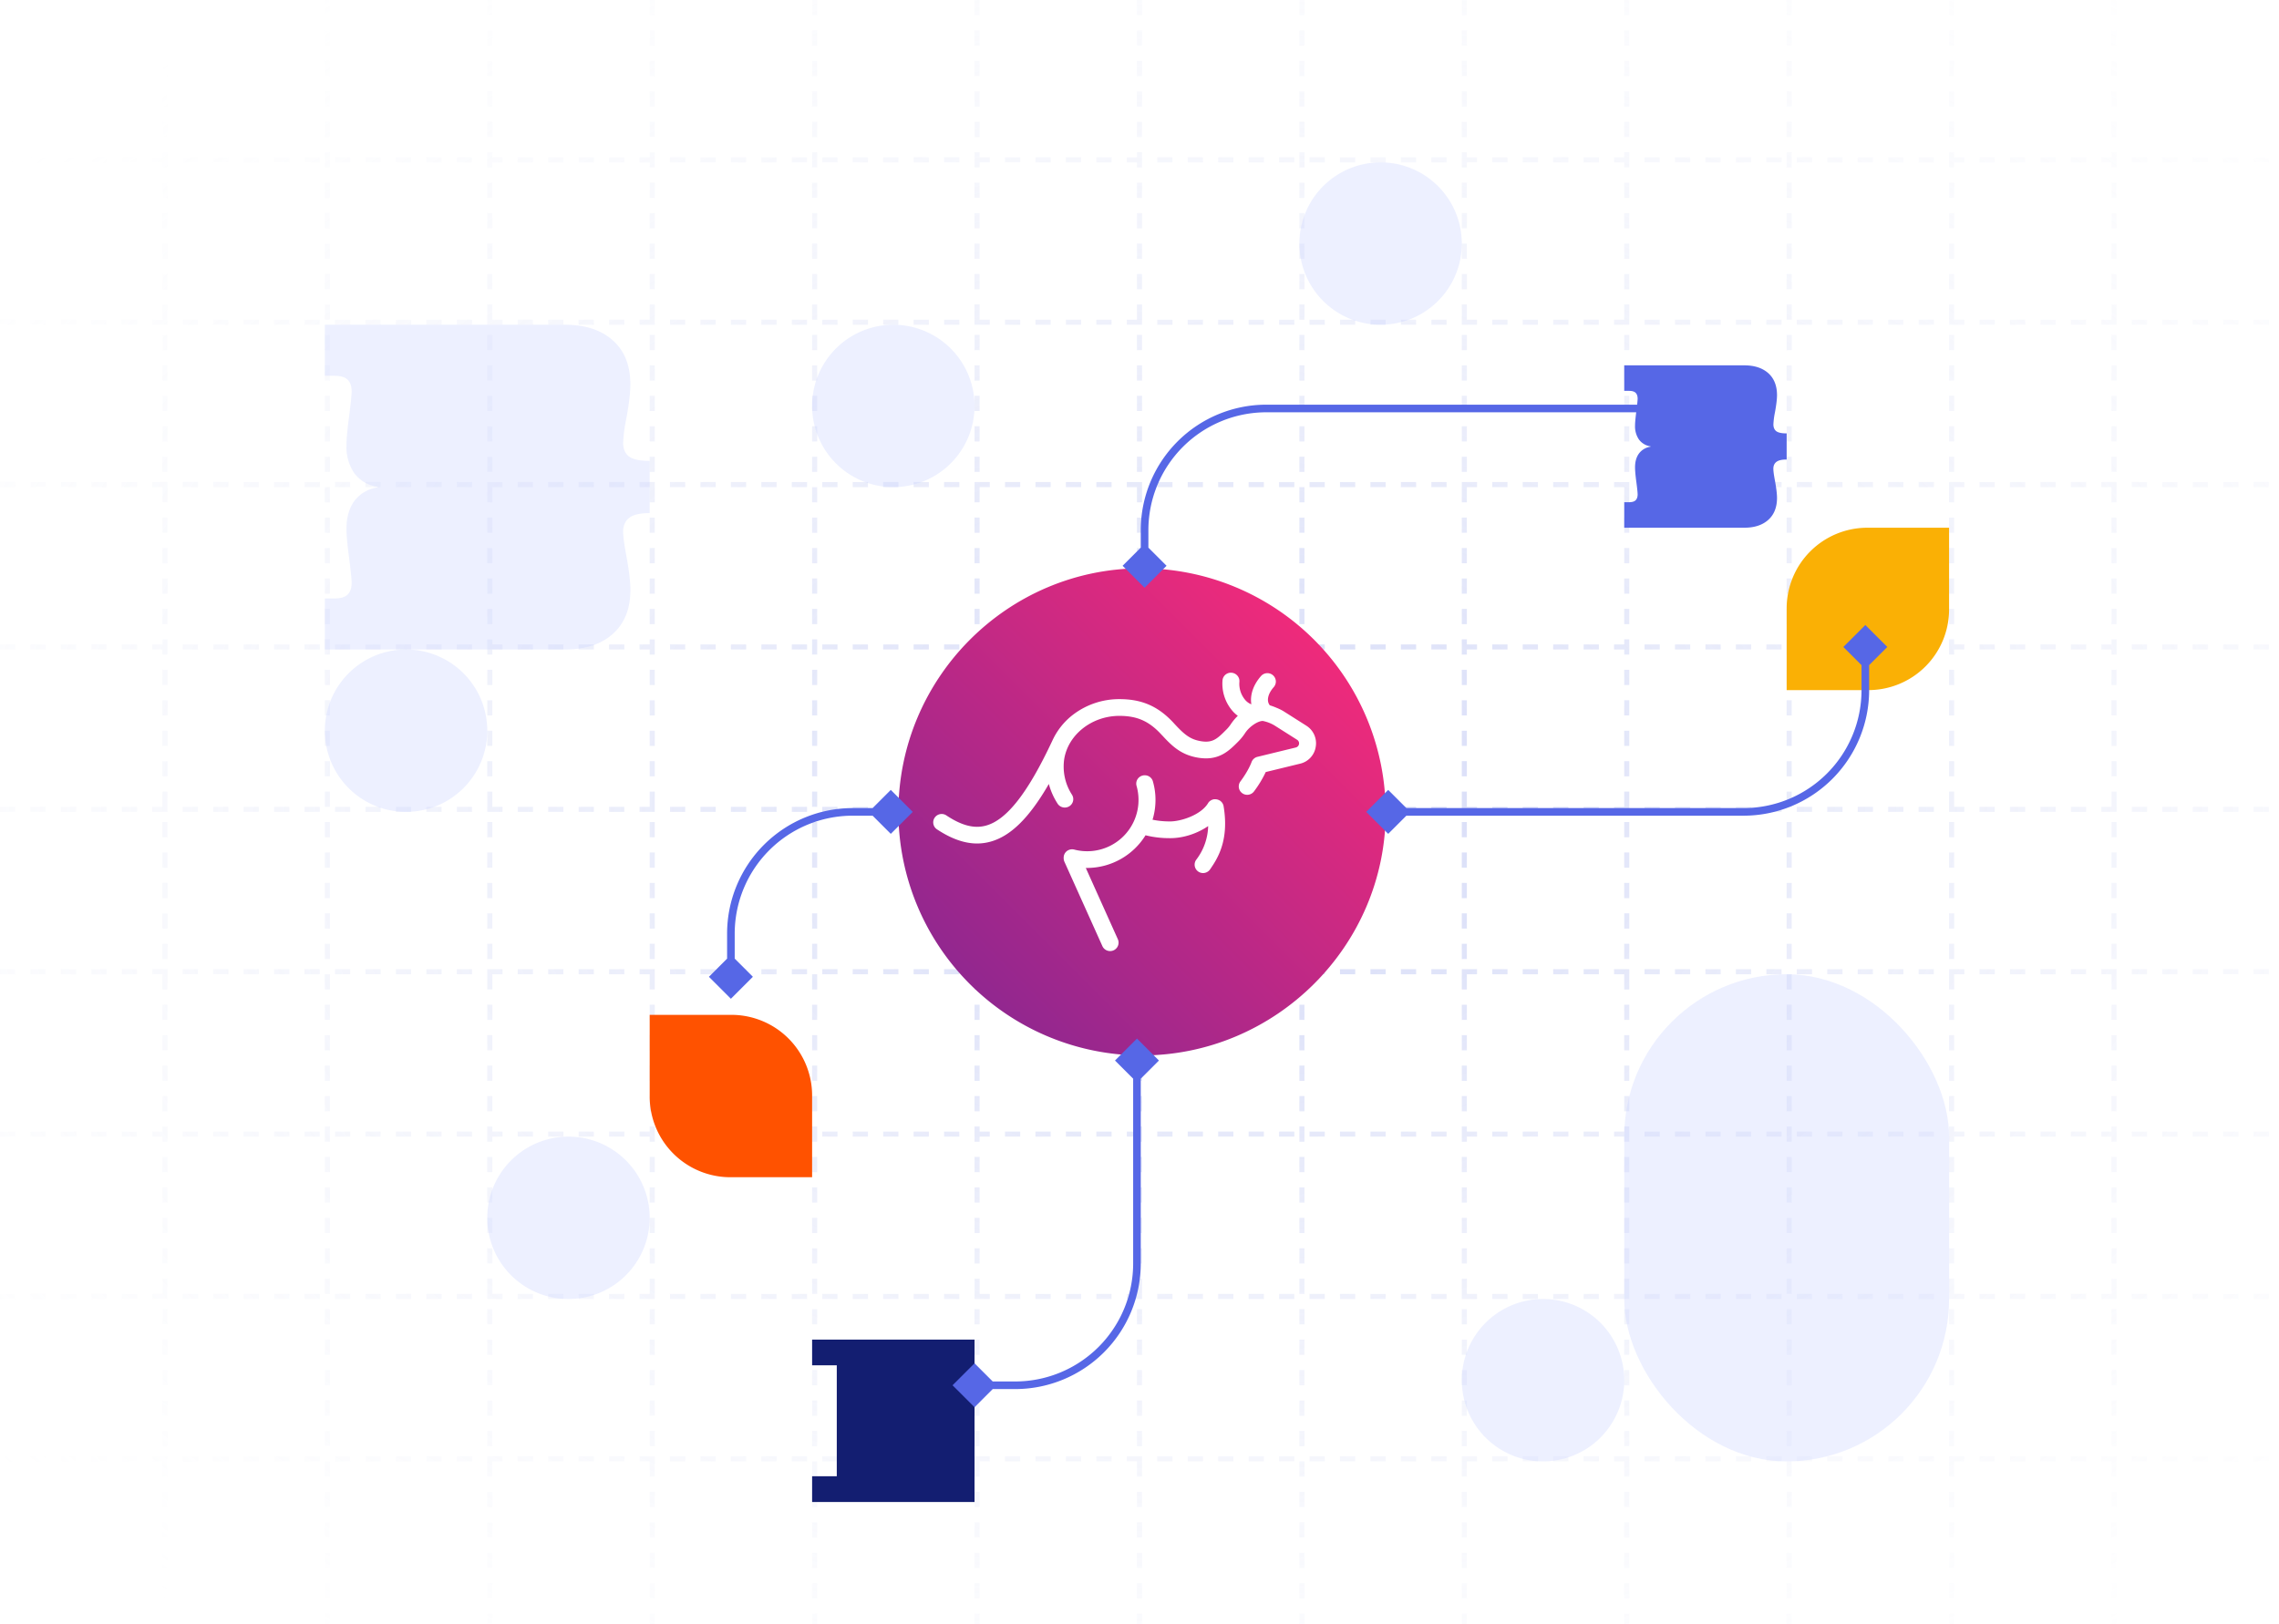
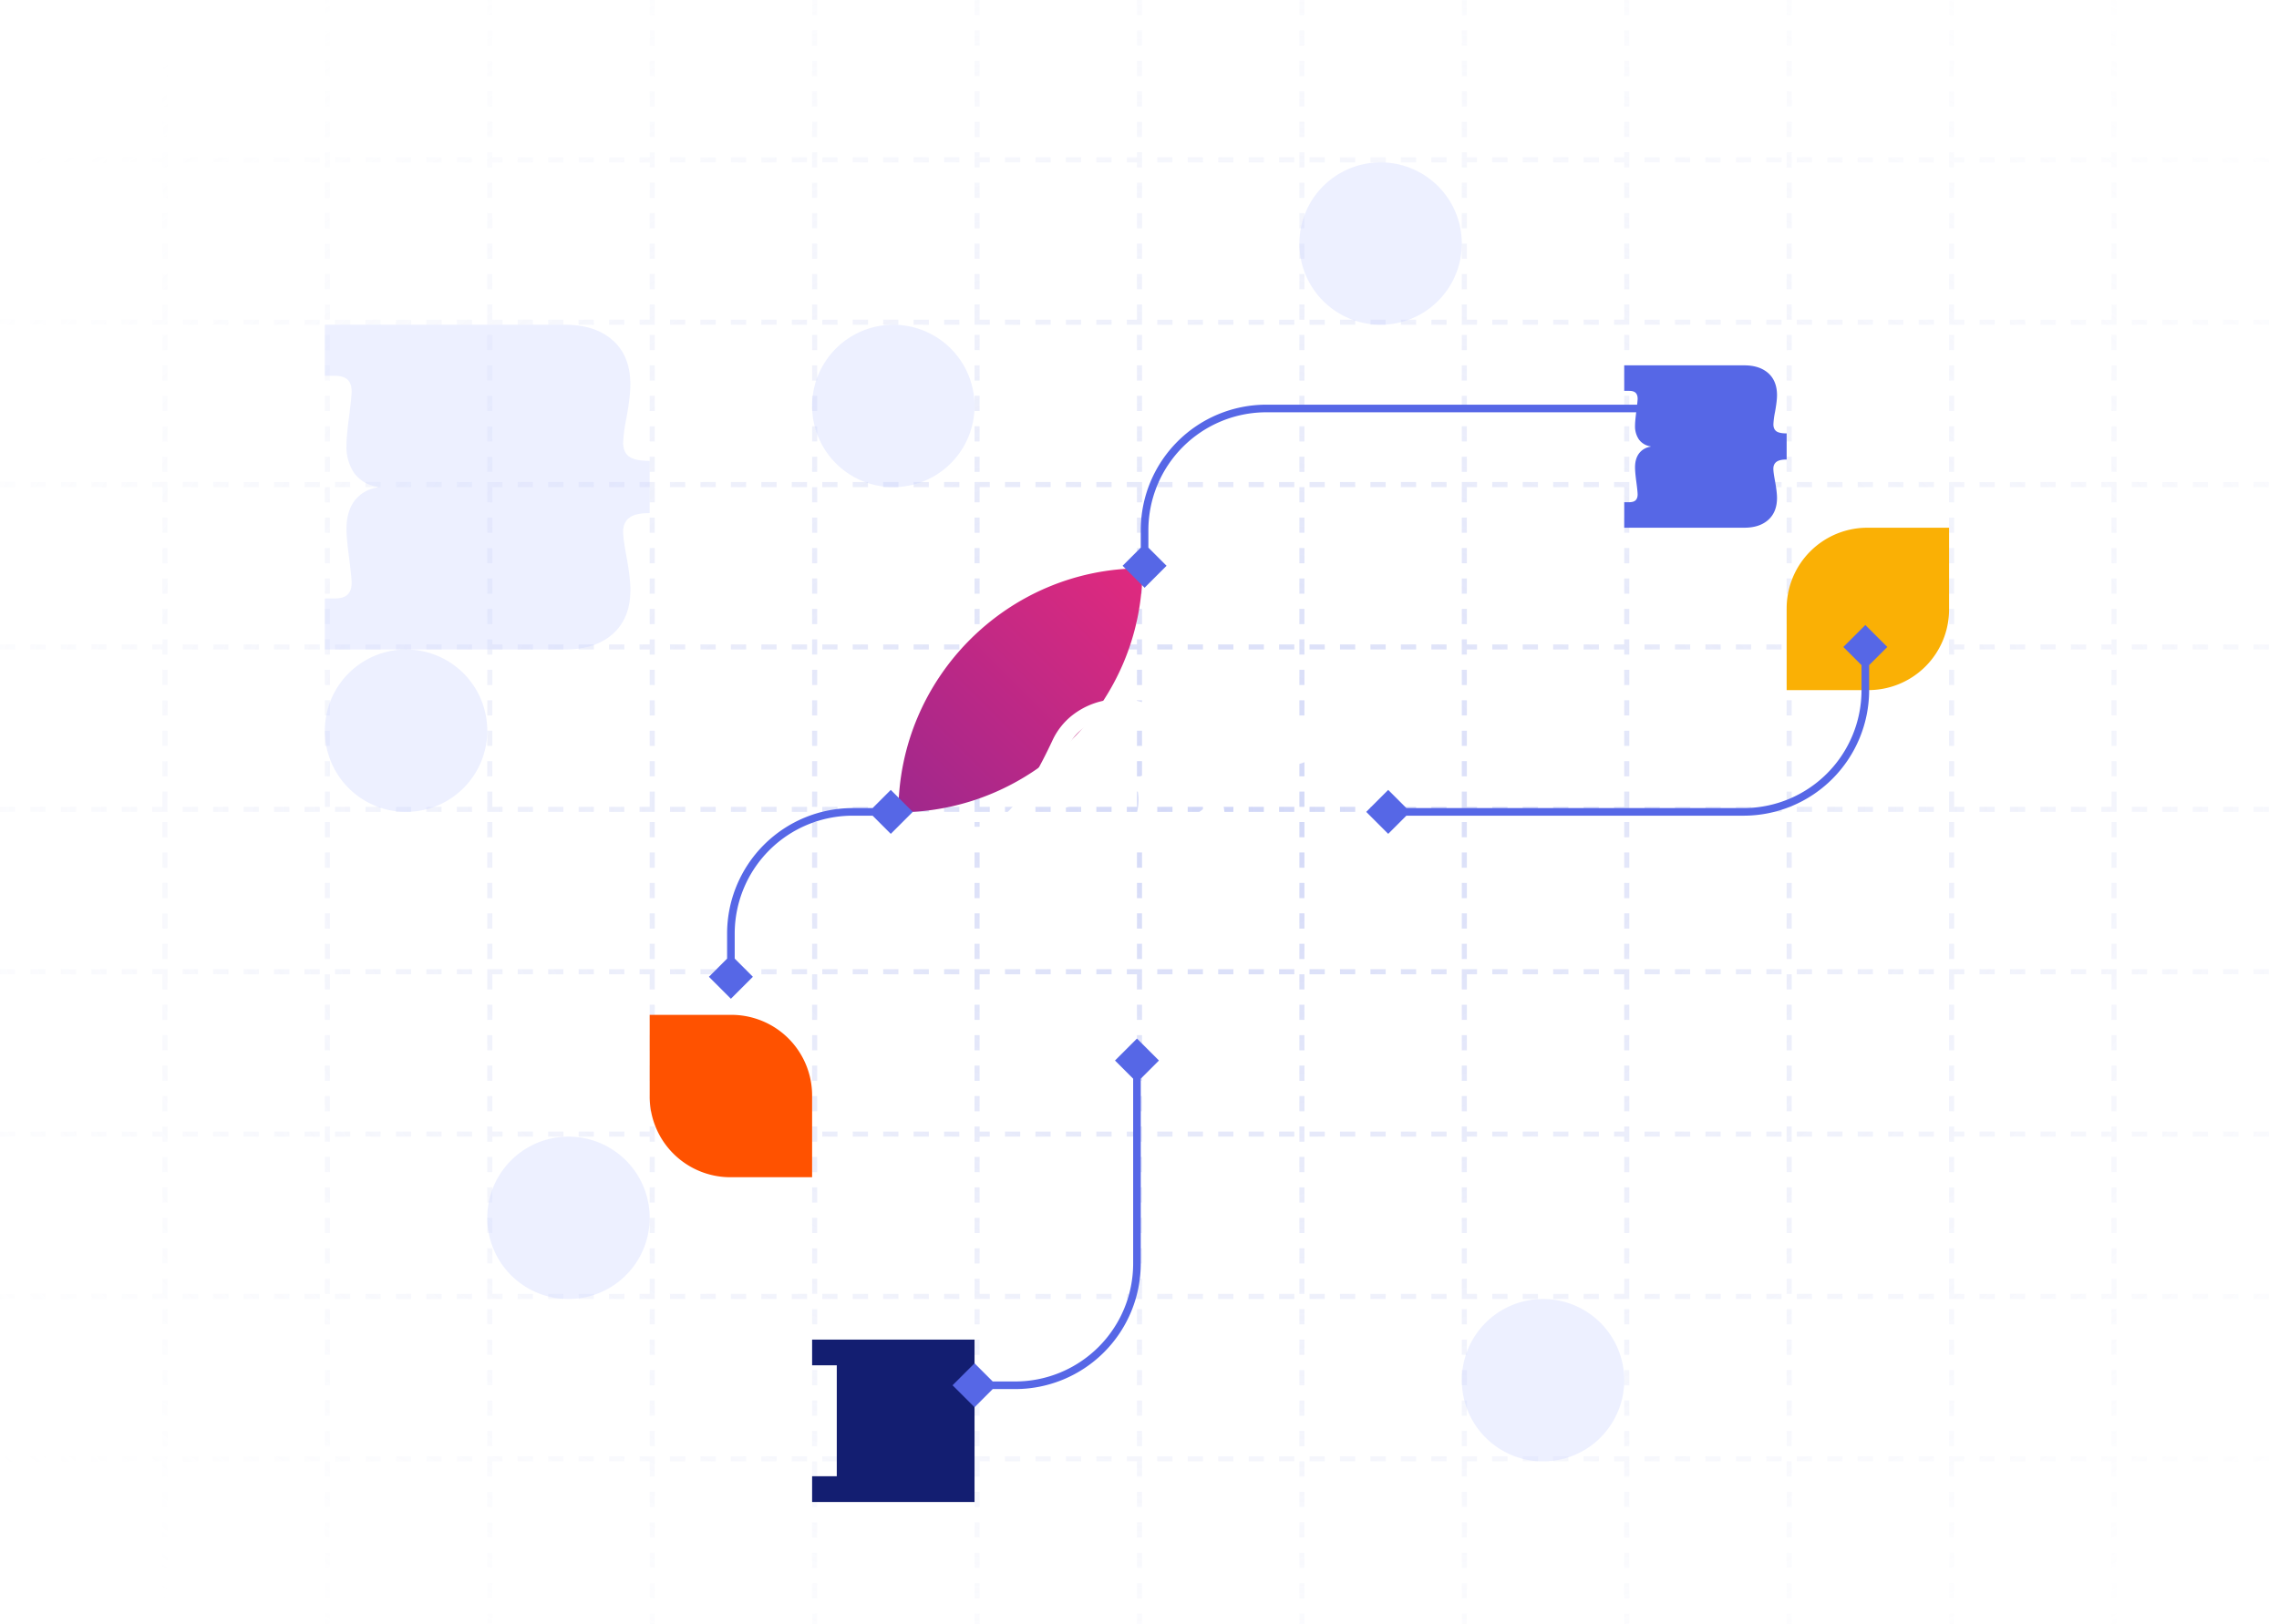
<svg xmlns="http://www.w3.org/2000/svg" width="449" height="320" fill="none" viewBox="0 0 449 320">
  <path stroke="url(#a)" stroke-dasharray="3 3" stroke-miterlimit="2.61" d="M32.5 0v320m32-320v320m32-320v320m32-320v320m32-320v320m32-320v320m32-320v320m32-320v320m32-320v320m32-320v320m32-320v320m32-320v320m32-320v320M0 31.5h448.5M0 63.5h448.5M0 95.5h448.5M0 127.5h448.5M0 159.5h448.5M0 191.5h448.5M0 223.5h448.5M0 255.5h448.5M0 287.5h448.5" opacity=".6" />
-   <path fill="url(#b)" d="M224.92 112c-26.37 0-47.92 21.55-47.92 48.08A48.04 48.04 0 0 0 224.92 208c26.38 0 48.08-21.55 48.08-47.92A48.1 48.1 0 0 0 224.92 112Z" />
+   <path fill="url(#b)" d="M224.92 112c-26.37 0-47.92 21.55-47.92 48.08c26.38 0 48.08-21.55 48.08-47.92A48.1 48.1 0 0 0 224.92 112Z" />
  <path fill="#fff" d="M259.22 147.17a4.05 4.05 0 0 1-3.12 3.34l-6.73 1.64a21.5 21.5 0 0 1-2.33 3.84 1.67 1.67 0 0 1-2.31.32 1.65 1.65 0 0 1-.37-2.28c1.64-2.19 2.2-3.8 2.2-3.8a1.66 1.66 0 0 1 1.19-1.08l7.55-1.84c.16-.04.3-.13.42-.25a.84.84 0 0 0 .15-.9.84.84 0 0 0-.32-.37l-4.46-2.83a7.18 7.18 0 0 0-2.3-.88c-1 0-2.66 1.13-3.47 2.37-.42.64-.9 1.23-1.45 1.77-1.78 1.78-3.78 3.8-7.9 3.09-3.26-.56-5.03-2.24-7-4.39l-.02-.01c-2.49-2.76-4.85-3.83-8.42-3.83-5.38 0-10.06 3.65-10.86 8.5a10.2 10.2 0 0 0 1.54 7.06 1.64 1.64 0 0 1-.52 2.24 1.69 1.69 0 0 1-2.28-.43c-.8-1.22-1.4-2.55-1.77-3.95-3.87 6.7-7.53 10.28-11.5 11.37a9.9 9.9 0 0 1-2.63.36c-2.5 0-5.15-.94-8-2.85a1.65 1.65 0 0 1-.37-2.23 1.67 1.67 0 0 1 2.24-.5c3.05 2.04 5.55 2.7 7.88 2.05 4.1-1.13 8.27-6.47 13.09-16.78l.04-.08c.88-1.88 2.19-3.54 3.82-4.84a14.98 14.98 0 0 1 9.33-3.22c4.53 0 7.8 1.47 10.9 4.93 1.92 2.07 3.06 3 5.11 3.35 2.3.4 3.23-.42 4.95-2.16.39-.37.73-.79 1.03-1.24.39-.58.84-1.11 1.34-1.59a6.82 6.82 0 0 1-.93-.83 8.22 8.22 0 0 1-2.09-6.1 1.65 1.65 0 0 1 1.8-1.56 1.69 1.69 0 0 1 1.47 1.17c.06.2.08.43.06.65a4.9 4.9 0 0 0 1.2 3.6c.31.35.71.63 1.16.8-.3-1.77.34-3.8 1.9-5.57a1.67 1.67 0 0 1 2.92.97c.03.44-.12.87-.4 1.2-1.19 1.33-1.48 2.77-.78 3.6.45.14.9.3 1.32.49.48.19.93.41 1.37.67l4.49 2.85a4.08 4.08 0 0 1 1.86 4.16Zm-18.15 11.74v-.02l-.01-.06-.02-.09c0-.03-.02-.05-.03-.08l-.02-.07a1.53 1.53 0 0 0-.04-.09l-.02-.06a2.64 2.64 0 0 0-.05-.08l-.03-.06-.05-.08-.04-.05-.06-.07-.04-.06-.08-.06-.04-.05a1.16 1.16 0 0 0-.09-.07l-.03-.03a1.14 1.14 0 0 0-.12-.08h-.02a1.67 1.67 0 0 0-.88-.24H239.16l-.07.02-.08.02-.1.02-.06.03-.09.03-.06.03-.08.04-.06.04-.07.04-.07.05-.06.05-.06.05-.06.05-.06.06-.05.07-.05.06-.05.08-.03.05c-1.4 2.3-5.3 3.58-7.47 3.58-1.17 0-2.32-.1-3.46-.34l.12-.4c.63-2.34.62-4.8-.04-7.12a1.65 1.65 0 0 0-1.41-1.22 1.7 1.7 0 0 0-1.25.34 1.64 1.64 0 0 0-.56 1.77 10.11 10.11 0 0 1-12.28 12.52 1.7 1.7 0 0 0-1.44.28 1.64 1.64 0 0 0-.65 1.31v.12c0 .23.05.46.14.67l7.49 16.65a1.66 1.66 0 0 0 1.53.97 1.66 1.66 0 0 0 1.52-2.32l-6.32-14.06h.3a13.6 13.6 0 0 0 11.47-6.44c1.59.4 3.21.58 4.84.57 2.78 0 5.48-1 7.5-2.38a11.4 11.4 0 0 1-2.36 6.64 1.65 1.65 0 0 0-.04 1.86 1.66 1.66 0 0 0 2.34.46c.18-.12.34-.28.46-.47 1.32-1.93 3.79-5.53 2.64-12.39Z" />
  <path fill="#C7CEFF" fill-opacity=".4" d="M96 240a16 16 0 1 1 32 0 16 16 0 0 1-32 0ZM64 144a16 16 0 1 1 32 0 16 16 0 0 1-32 0ZM160 80a16 16 0 1 1 32 0 16 16 0 0 1-32 0ZM256 48a16 16 0 1 1 32 0 16 16 0 0 1-32 0ZM288 272a16 16 0 1 1 32 0 16 16 0 0 1-32 0Z" opacity=".8" />
  <g filter="url(#c)">
    <path fill="#FF5200" d="M128 208.1V192h16.1a15.9 15.9 0 0 1 15.9 15.9V224h-16.1a15.9 15.9 0 0 1-15.9-15.9Z" />
  </g>
  <g filter="url(#d)">
    <path fill="#131E71" d="M160 288v-5.07h4.86v-21.86H160V256h32v32h-32Z" />
  </g>
  <g filter="url(#e)">
    <path fill="#FAB005" d="M367.9 96H384v16.1a15.9 15.9 0 0 1-15.9 15.9H352v-16.1A15.9 15.9 0 0 1 367.9 96Z" />
  </g>
  <g filter="url(#f)">
    <path fill="#5667E6" d="M349.98 83.03c-.4.3-.6.76-.6 1.35 0 .47.11 1.27.32 2.38.26 1.44.4 2.56.4 3.36 0 1.87-.58 3.32-1.74 4.35-1.15 1.02-2.72 1.53-4.71 1.53H320v-5.03h.96c.61 0 1.04-.13 1.3-.4.25-.26.38-.64.38-1.13 0-.3-.07-1.07-.23-2.28-.19-1.4-.28-2.41-.28-3.04 0-1.12.25-2.03.77-2.74a3.48 3.48 0 0 1 2.3-1.35v-.06a3.47 3.47 0 0 1-2.3-1.35 4.58 4.58 0 0 1-.77-2.74c0-.63.1-1.64.28-3.04.15-1.21.23-1.97.23-2.27 0-.5-.13-.88-.38-1.14-.26-.27-.69-.4-1.3-.4H320V64h23.65c1.99 0 3.56.51 4.72 1.53 1.15 1.03 1.73 2.48 1.73 4.35 0 .8-.14 1.92-.4 3.36a15 15 0 0 0-.31 2.38c0 .63.2 1.08.58 1.37.39.28 1.06.42 2.03.42v5.15c-.95 0-1.62.15-2.02.47Z" />
  </g>
-   <rect width="64" height="96" x="320" y="192" fill="#C7CEFF" fill-opacity=".4" opacity=".8" rx="32" />
  <path fill="#C7CEFF" fill-opacity=".4" d="M123.97 102.05c-.8.63-1.2 1.53-1.2 2.7 0 .95.21 2.54.63 4.78.53 2.88.8 5.11.8 6.7 0 3.76-1.16 6.65-3.47 8.7-2.31 2.05-5.45 3.07-9.43 3.07H64v-10.06h1.93c1.21 0 2.07-.27 2.59-.8.5-.53.76-1.28.76-2.27 0-.6-.15-2.12-.45-4.55-.38-2.8-.57-4.83-.57-6.08 0-2.23.51-4.06 1.53-5.48a6.95 6.95 0 0 1 4.6-2.7v-.12a6.94 6.94 0 0 1-4.6-2.7 9.17 9.17 0 0 1-1.53-5.48c0-1.25.19-3.28.57-6.08.3-2.43.45-3.94.45-4.55 0-.99-.25-1.74-.76-2.27-.52-.53-1.38-.8-2.59-.8H64V64h47.3c3.98 0 7.12 1.02 9.43 3.07 2.3 2.05 3.46 4.94 3.46 8.7 0 1.59-.26 3.82-.79 6.7a29.98 29.98 0 0 0-.63 4.78c0 1.25.4 2.16 1.17 2.72.78.57 2.13.86 4.06.86v10.29c-1.9 0-3.24.3-4.03.93Z" opacity=".8" />
  <path fill="#5667E6" d="m187.67 273 4.33 4.33 4.33-4.33-4.33-4.33-4.33 4.33ZM224 204.67l-4.33 4.33 4.33 4.33 4.33-4.33-4.33-4.33ZM192 273v.75h8v-1.5h-8v.75Zm32-24h.75v-40h-1.5v40h.75Zm-24 24v.75A24.75 24.75 0 0 0 224.75 249h-1.5A23.25 23.25 0 0 1 200 272.25v.75ZM144 196.83l4.33-4.33-4.33-4.33-4.33 4.33 4.33 4.33ZM179.83 160l-4.33-4.33-4.33 4.33 4.33 4.33 4.33-4.33ZM144 192.5h.75V184h-1.5v8.5h.75Zm24-32.5v.75h7.5v-1.5H168v.75Zm-24 24h.75A23.25 23.25 0 0 1 168 160.75v-1.5A24.75 24.75 0 0 0 143.25 184h.75ZM225.5 115.83l4.33-4.33-4.33-4.33-4.33 4.33 4.33 4.33ZM330.83 80.5l-4.33-4.33-4.33 4.33 4.33 4.33 4.33-4.33Zm-105.33 31h.75v-7h-1.5v7h.75Zm24-31v.75h77v-1.5h-77v.75Zm-24 24h.75a23.25 23.25 0 0 1 23.25-23.25v-1.5a24.75 24.75 0 0 0-24.75 24.75h.75ZM269.17 160l4.33 4.33 4.33-4.33-4.33-4.33-4.33 4.33Zm98.33-36.83-4.33 4.33 4.33 4.33 4.33-4.33-4.33-4.33Zm-94 36.83v.75h70v-1.5h-70v.75Zm94-24h.75v-8.5h-1.5v8.5h.75Zm-24 24v.75A24.75 24.75 0 0 0 368.25 136h-1.5a23.25 23.25 0 0 1-23.25 23.25v.75Z" />
  <defs>
    <filter id="c" width="64" height="64" x="112" y="184" color-interpolation-filters="sRGB" filterUnits="userSpaceOnUse">
      <feFlood flood-opacity="0" result="BackgroundImageFix" />
      <feColorMatrix in="SourceAlpha" result="hardAlpha" values="0 0 0 0 0 0 0 0 0 0 0 0 0 0 0 0 0 0 127 0" />
      <feOffset dy="8" />
      <feGaussianBlur stdDeviation="8" />
      <feColorMatrix values="0 0 0 0 0.03 0 0 0 0 0.138 0 0 0 0 0.188 0 0 0 0.1 0" />
      <feBlend in2="BackgroundImageFix" mode="multiply" result="effect1_dropShadow_7811_57556" />
      <feBlend in="SourceGraphic" in2="effect1_dropShadow_7811_57556" result="shape" />
    </filter>
    <filter id="d" width="64" height="64" x="144" y="248" color-interpolation-filters="sRGB" filterUnits="userSpaceOnUse">
      <feFlood flood-opacity="0" result="BackgroundImageFix" />
      <feColorMatrix in="SourceAlpha" result="hardAlpha" values="0 0 0 0 0 0 0 0 0 0 0 0 0 0 0 0 0 0 127 0" />
      <feOffset dy="8" />
      <feGaussianBlur stdDeviation="8" />
      <feColorMatrix values="0 0 0 0 0.03 0 0 0 0 0.138 0 0 0 0 0.188 0 0 0 0.1 0" />
      <feBlend in2="BackgroundImageFix" mode="multiply" result="effect1_dropShadow_7811_57556" />
      <feBlend in="SourceGraphic" in2="effect1_dropShadow_7811_57556" result="shape" />
    </filter>
    <filter id="e" width="64" height="64" x="336" y="88" color-interpolation-filters="sRGB" filterUnits="userSpaceOnUse">
      <feFlood flood-opacity="0" result="BackgroundImageFix" />
      <feColorMatrix in="SourceAlpha" result="hardAlpha" values="0 0 0 0 0 0 0 0 0 0 0 0 0 0 0 0 0 0 127 0" />
      <feOffset dy="8" />
      <feGaussianBlur stdDeviation="8" />
      <feColorMatrix values="0 0 0 0 0.03 0 0 0 0 0.138 0 0 0 0 0.188 0 0 0 0.1 0" />
      <feBlend in2="BackgroundImageFix" mode="multiply" result="effect1_dropShadow_7811_57556" />
      <feBlend in="SourceGraphic" in2="effect1_dropShadow_7811_57556" result="shape" />
    </filter>
    <filter id="f" width="64" height="64" x="304" y="56" color-interpolation-filters="sRGB" filterUnits="userSpaceOnUse">
      <feFlood flood-opacity="0" result="BackgroundImageFix" />
      <feColorMatrix in="SourceAlpha" result="hardAlpha" values="0 0 0 0 0 0 0 0 0 0 0 0 0 0 0 0 0 0 127 0" />
      <feOffset dy="8" />
      <feGaussianBlur stdDeviation="8" />
      <feColorMatrix values="0 0 0 0 0.03 0 0 0 0 0.138 0 0 0 0 0.188 0 0 0 0.1 0" />
      <feBlend in2="BackgroundImageFix" mode="multiply" result="effect1_dropShadow_7811_57556" />
      <feBlend in="SourceGraphic" in2="effect1_dropShadow_7811_57556" result="shape" />
    </filter>
    <radialGradient id="a" cx="0" cy="0" r="1" gradientTransform="matrix(-198.5 -160 237.3 -138.7 242 160)" gradientUnits="userSpaceOnUse">
      <stop stop-color="#B2BCF2" />
      <stop offset="1" stop-color="#EBEDF5" stop-opacity="0" />
    </radialGradient>
    <linearGradient id="b" x1="258.74" x2="191.43" y1="126.23" y2="193.54" gradientUnits="userSpaceOnUse">
      <stop stop-color="#EE2A7B" />
      <stop offset="1" stop-color="#92278F" />
    </linearGradient>
  </defs>
</svg>